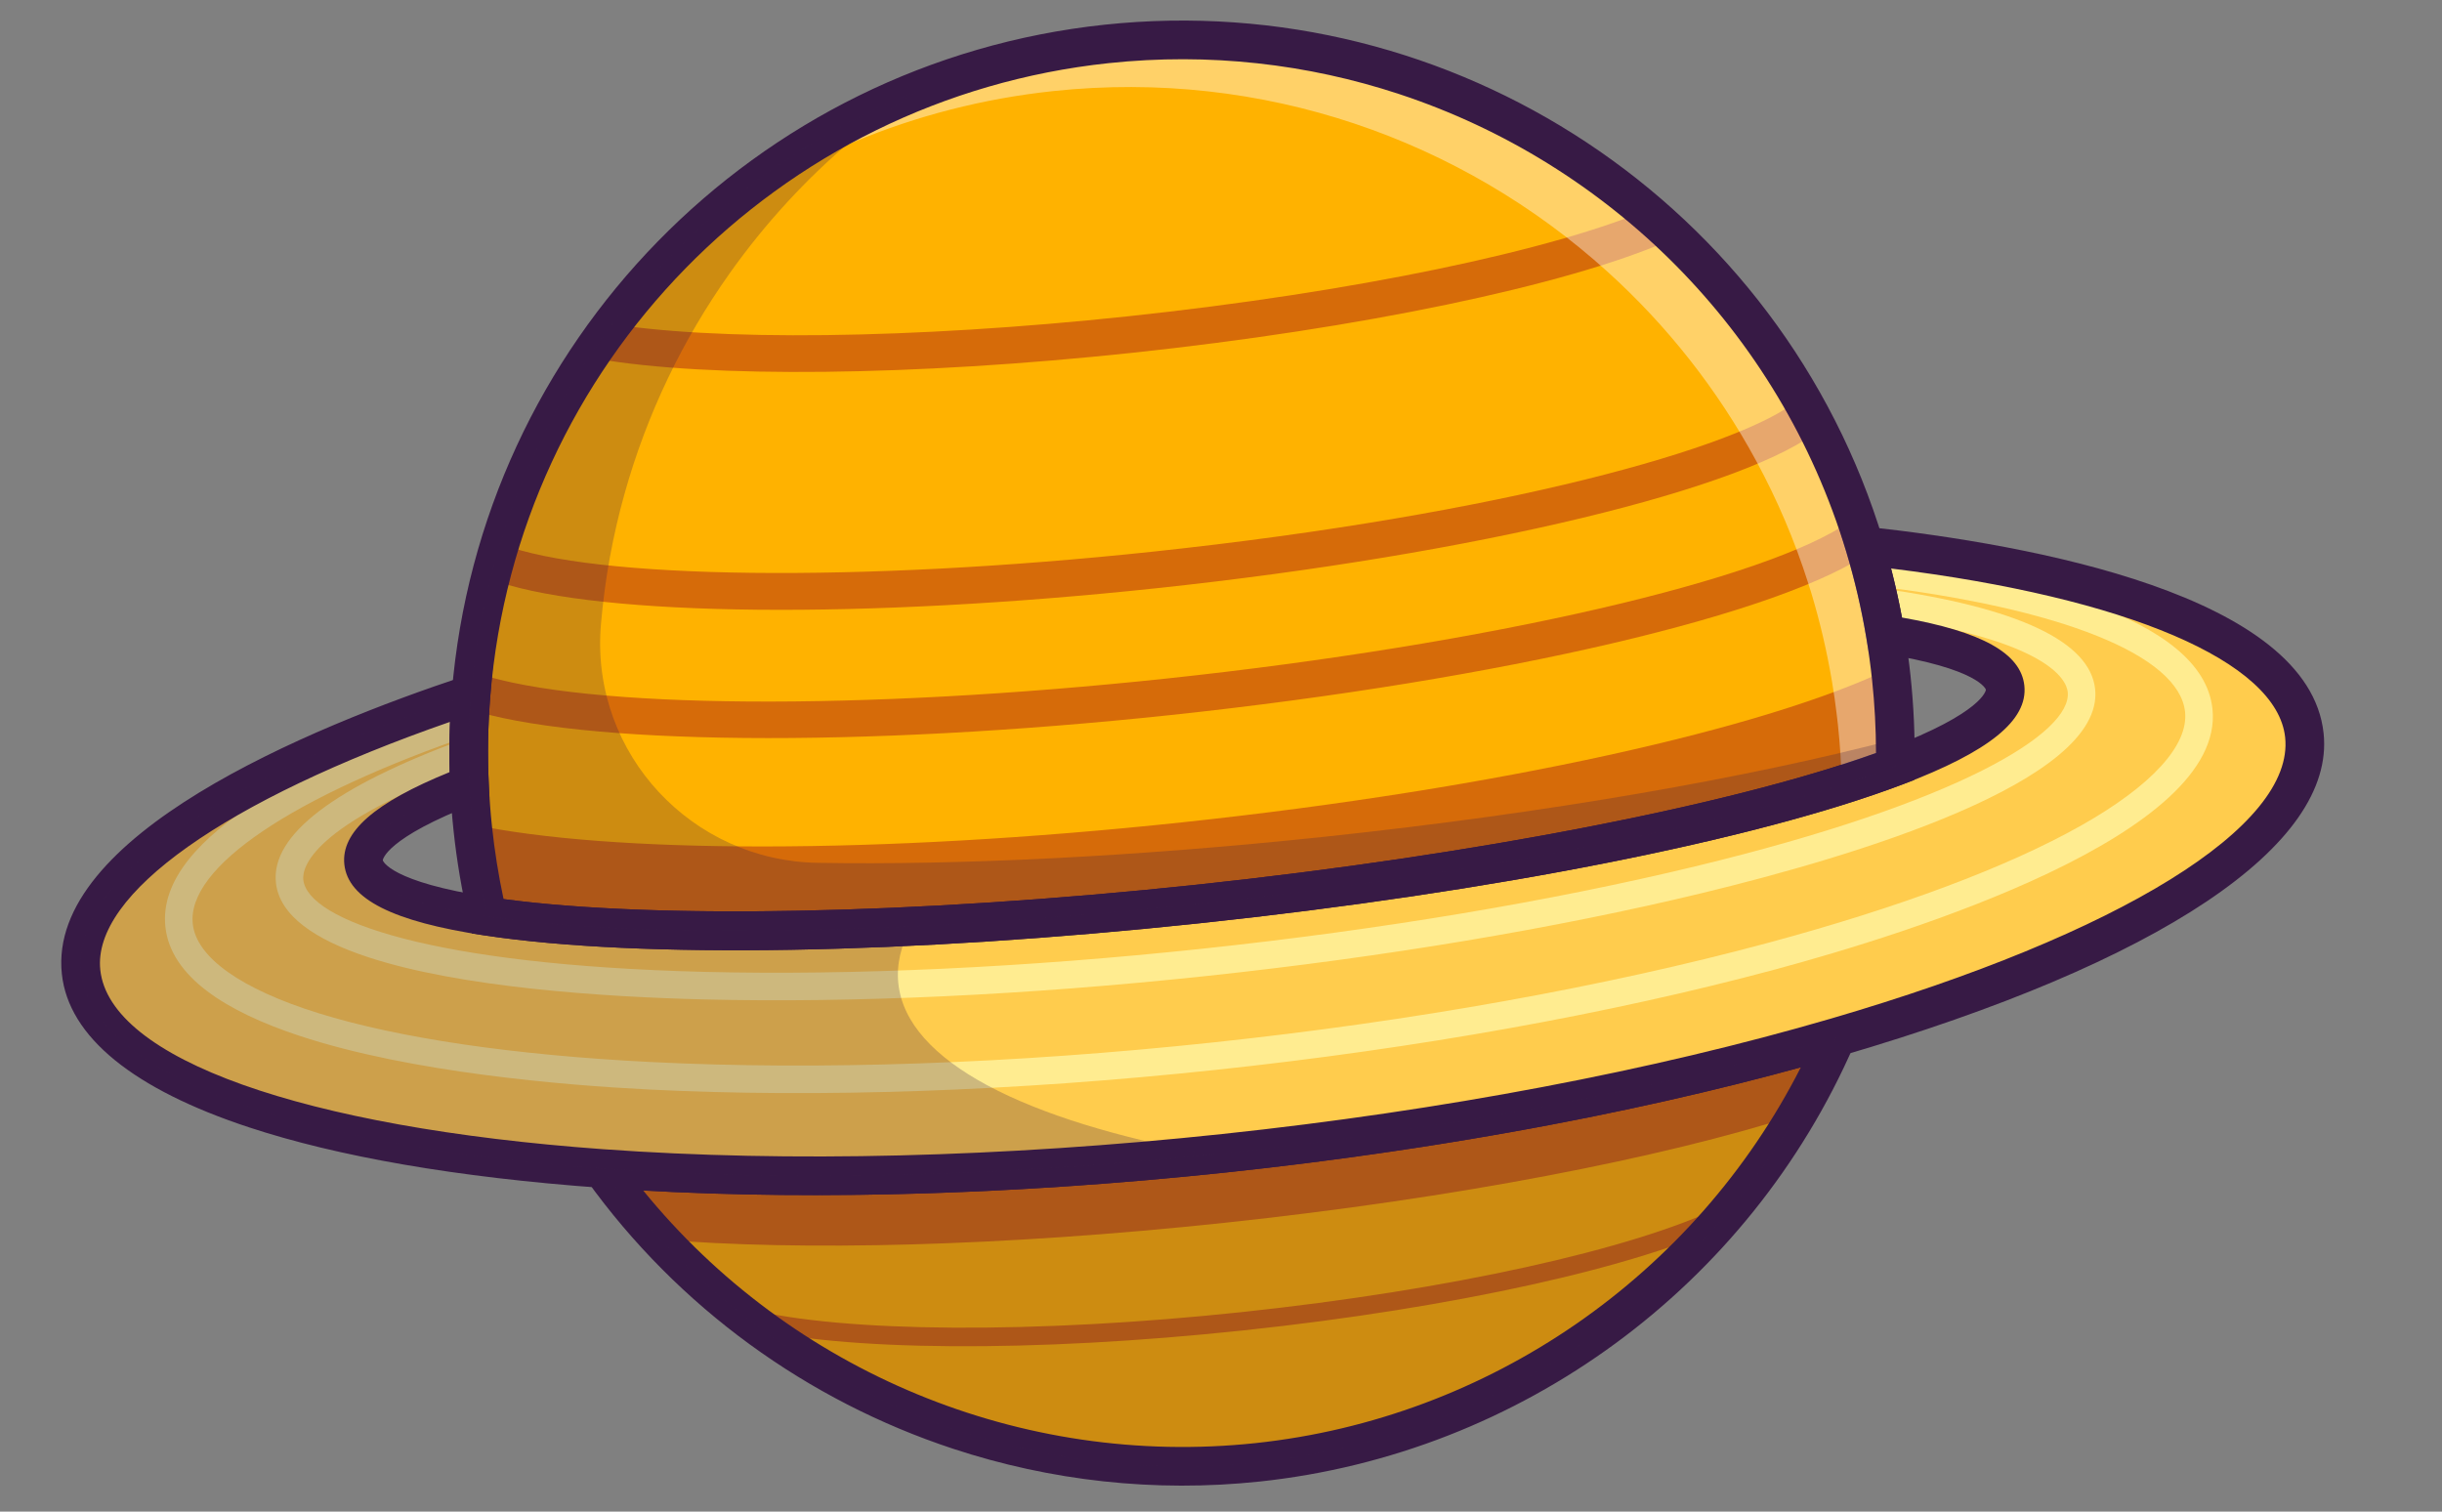
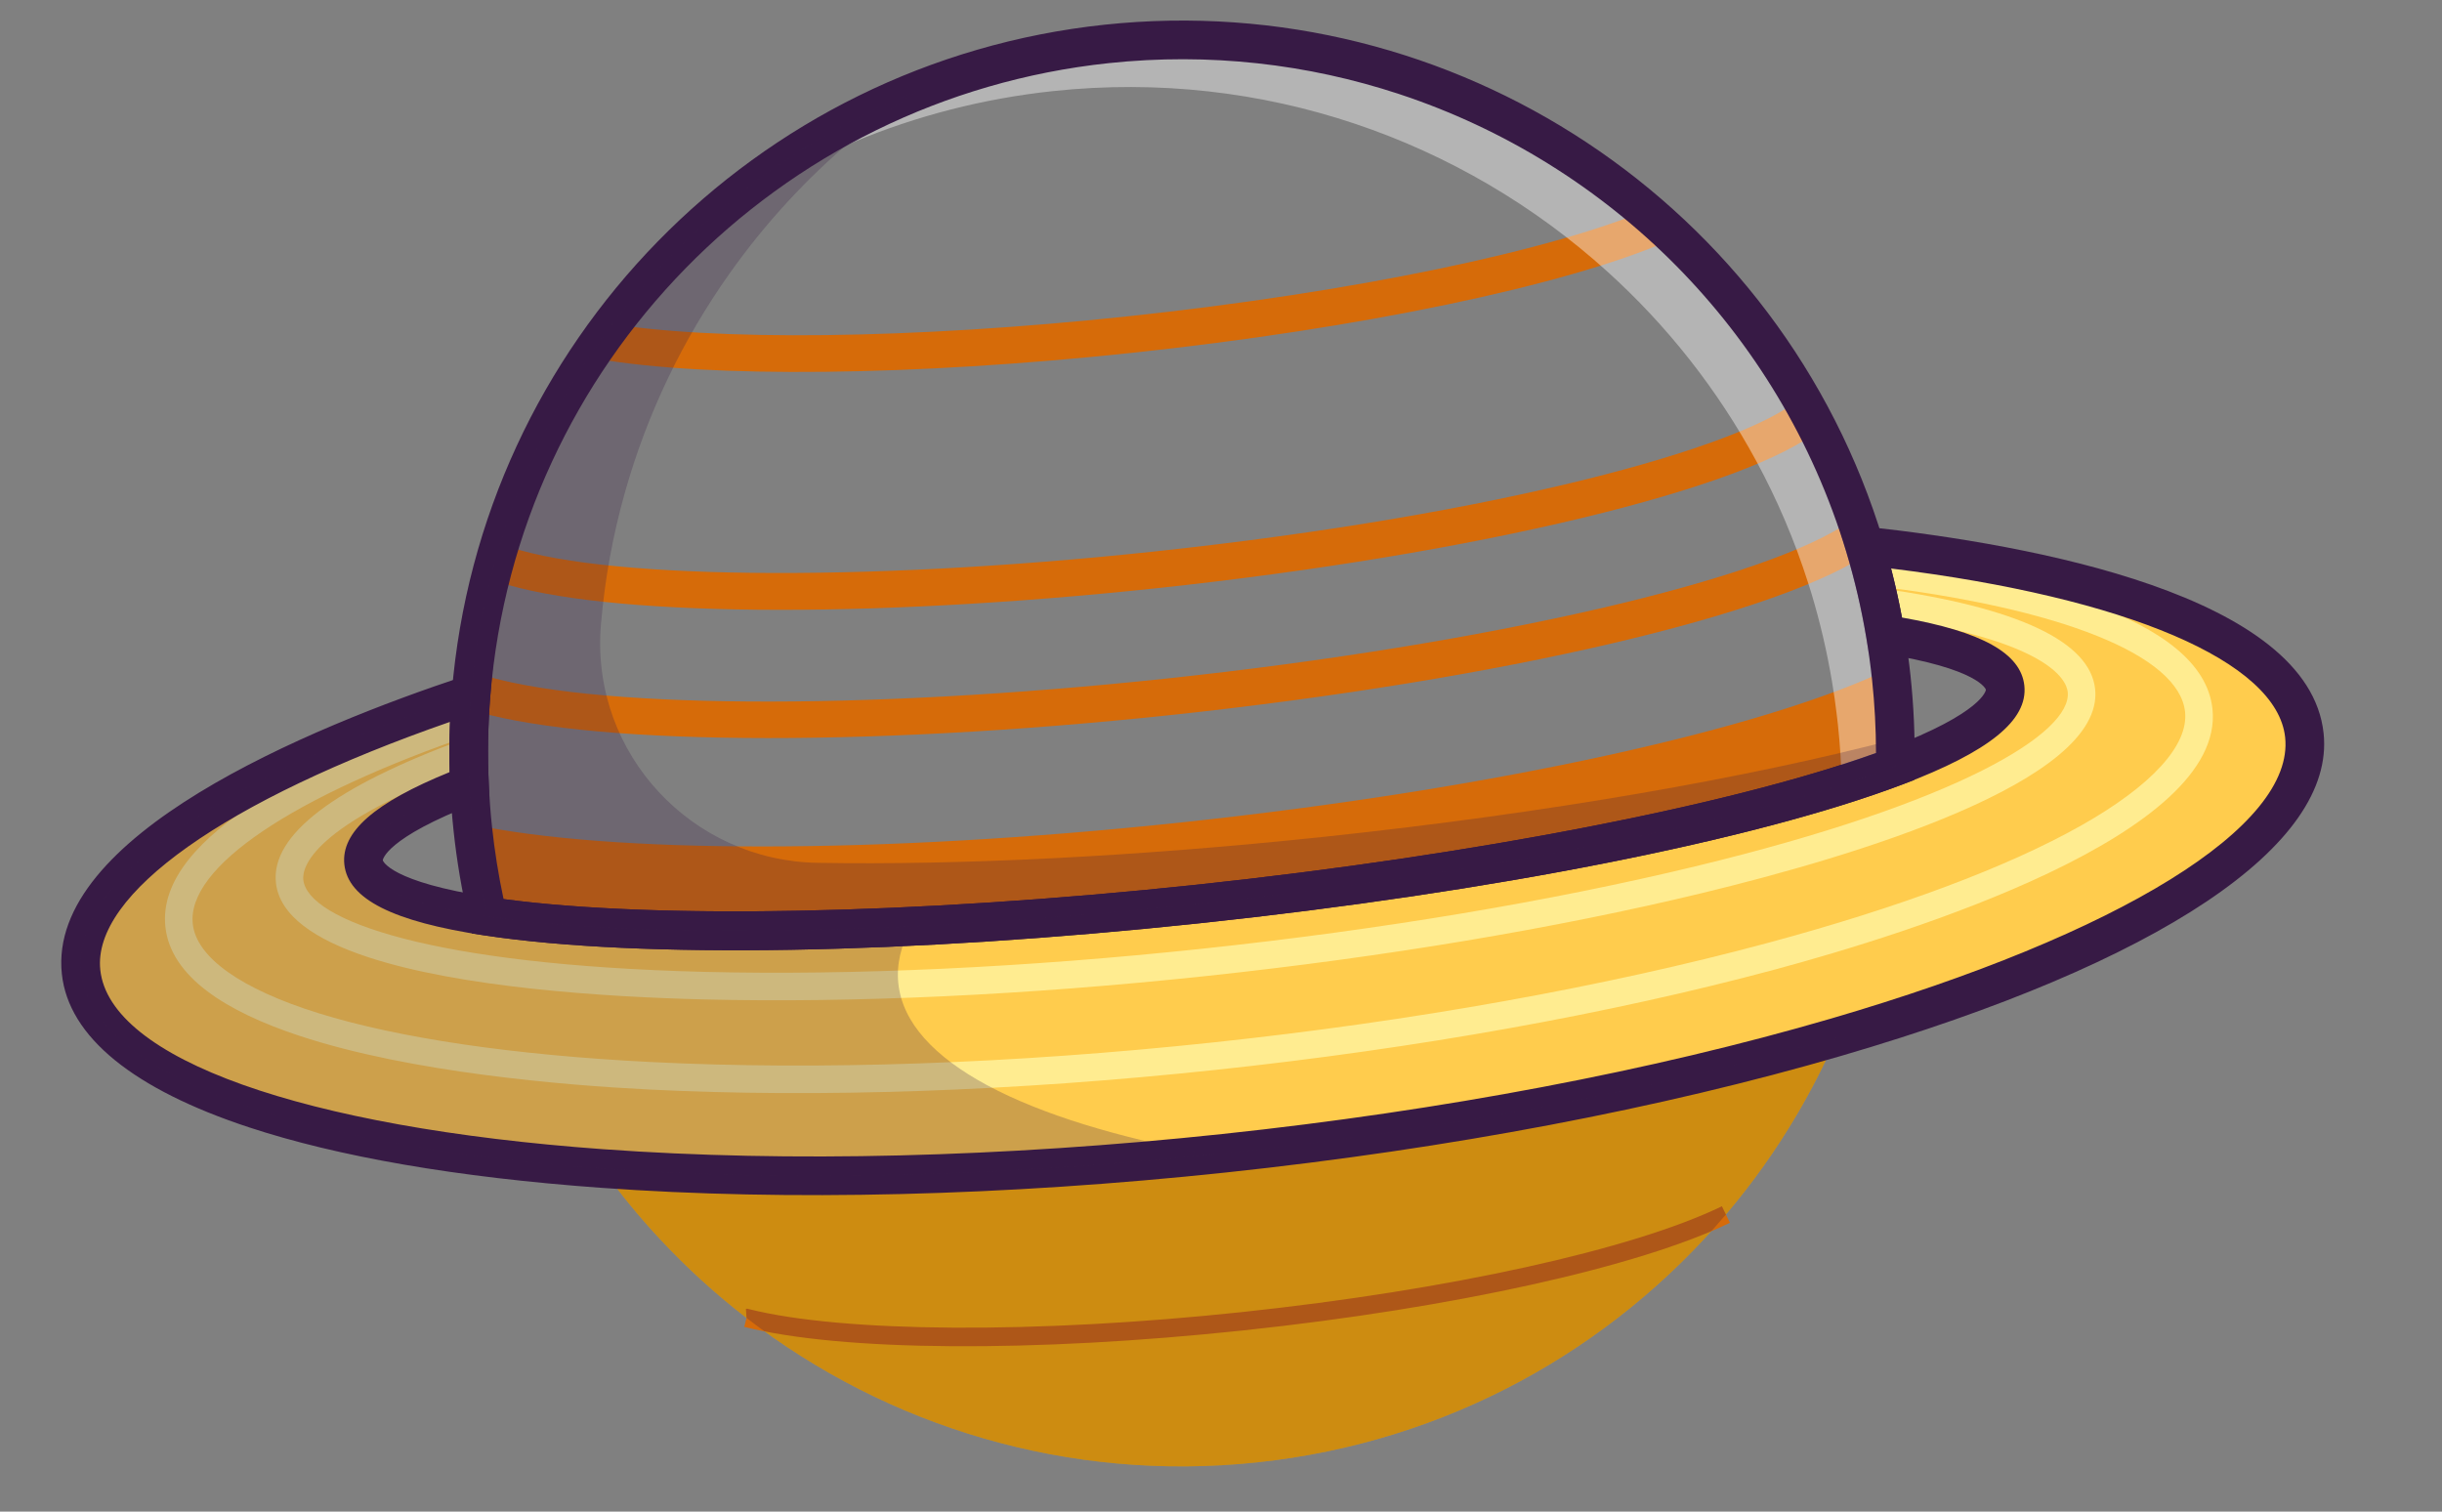
<svg xmlns="http://www.w3.org/2000/svg" width="504" height="312" viewBox="0 0 504 312" fill="none">
  <rect x="0" y="0" width="504" height="312" fill="#808080" stroke="none" />
  <path d="M379.012 214.066C376.607 219.594 373.875 224.956 370.821 230.121C366.547 237.385 361.649 244.26 356.208 250.676C332.608 278.506 298.685 297.657 259.536 301.824C220.302 306 183.027 294.358 154.071 272.028C147.713 267.122 141.754 261.701 136.271 255.822C131.965 251.215 127.956 246.323 124.261 241.18C161.394 243.87 205.612 243.037 252.746 238.02C299.874 233.004 343.276 224.512 379.012 214.066Z" fill="#FFB200" />
-   <path d="M252.746 238.02C299.874 233.004 343.276 224.512 379.012 214.066C376.607 219.594 373.875 224.956 370.821 230.121C343.041 239.006 300.606 247.292 252.693 252.392C206.799 257.277 165.203 258.245 136.271 255.822C131.965 251.215 127.956 246.324 124.26 241.18C161.394 243.87 205.612 243.037 252.746 238.02Z" fill="#D66B09" />
-   <path d="M391.151 158.214C362.344 169.101 308.936 180.022 247.271 186.588C185.615 193.15 131.095 193.715 100.641 189.133C99.258 183.24 98.234 177.199 97.577 171.029C97.548 170.739 97.516 170.455 97.488 170.158C97.212 167.441 97.013 164.735 96.894 162.032C96.602 155.717 96.718 149.462 97.222 143.306C97.239 143.053 97.261 142.81 97.284 142.559C98.081 133.416 99.717 124.476 102.139 115.84C106.733 99.391 114.143 84.02 123.856 70.323C131.093 60.126 139.603 50.857 149.198 42.773C170.878 24.511 198.06 12.292 228.375 9.067C231.387 8.747 234.384 8.519 237.372 8.384C277.386 6.551 314.803 21.043 342.713 46.283C342.888 46.444 343.066 46.599 343.239 46.766C355.325 57.785 365.6 70.847 373.512 85.46C377.377 92.615 380.684 100.146 383.337 108.001C383.632 108.851 383.909 109.709 384.187 110.568C384.419 111.272 384.636 111.978 384.851 112.691C386.639 118.608 388.067 124.7 389.11 130.931C389.504 133.245 389.839 135.583 390.119 137.933C390.194 138.578 390.269 139.222 390.335 139.871C390.995 146.034 391.259 152.164 391.151 158.214Z" fill="#FFB200" />
  <path d="M390.115 137.935C390.195 138.577 390.269 139.22 390.338 139.868C390.995 146.037 391.261 152.162 391.151 158.211C362.346 169.099 308.934 180.021 247.271 186.584C185.613 193.146 131.093 193.712 100.642 189.131C99.261 183.24 98.232 177.197 97.576 171.028C97.545 170.737 97.515 170.453 97.489 170.162C125.818 176.16 181.037 176.43 243.895 169.74C309.235 162.786 364.93 150.216 390.115 137.935Z" fill="#D66B09" />
  <path d="M102.804 120.101C102.087 119.865 101.409 119.622 100.764 119.371L103.51 112.3C122.381 119.629 177.675 120.275 237.949 113.861C309.887 106.204 359.375 92.313 371.08 82.55L375.938 88.375C361.03 100.811 304.616 114.393 238.752 121.404C178.414 127.825 124.516 127.265 102.804 120.101Z" fill="#D66B09" />
  <path d="M123.209 74.06L124.5 66.585C147.078 70.49 188.568 69.992 232.778 65.287C279.108 60.356 320.653 51.74 341.2 42.802L344.226 49.759C323.021 58.982 280.625 67.823 233.581 72.83C188.722 77.605 146.43 78.076 123.209 74.06Z" fill="#D66B09" />
  <path d="M96.306 146.229C96.23 146.204 96.155 146.178 96.079 146.153L98.492 138.962C98.561 138.985 98.632 139.008 98.703 139.032C120.83 146.332 177.829 146.747 240.736 140.052C306.949 133.004 365.031 119.611 381.98 107.481L386.394 113.65C368.205 126.668 309.991 140.309 241.538 147.594C177.659 154.393 119.376 153.841 96.306 146.229Z" fill="#D66B09" />
  <path d="M153.608 273.867L154.069 272.039L153.948 270.136L154.242 270.118L154.535 270.19C173.956 275.083 213.931 275.325 256.374 270.807C299.05 266.265 336.987 257.898 355.38 248.969L357.037 252.382C338.276 261.488 299.859 269.994 256.775 274.579C213.265 279.21 173.733 278.938 153.608 273.867Z" fill="#D66B09" />
-   <path d="M196.676 299.013C166.704 289.123 140.001 269.957 121.02 243.506L116.054 236.586L124.549 237.201C162.776 239.97 206.959 238.881 252.323 234.053C297.682 229.226 341.104 220.99 377.893 210.237L386.068 207.848L382.67 215.658C360.987 265.505 313.967 300.043 259.959 305.791C238.295 308.096 216.75 305.636 196.676 299.013ZM132.752 245.723C163.197 283.144 210.836 302.994 259.114 297.857C307.401 292.717 349.788 263.287 371.668 220.294C336.317 230.006 295.566 237.475 253.168 241.987C210.766 246.501 169.355 247.777 132.752 245.723Z" fill="#371A45" />
  <path d="M404.464 124.304C404.499 124.634 404.5 124.968 404.467 125.305L404.464 124.304Z" fill="#D66B09" />
  <path d="M475.596 151.768C477.878 173.212 439.369 196.425 379.012 214.066C343.276 224.512 299.874 233.005 252.746 238.021C205.612 243.037 161.394 243.87 124.26 241.18C61.541 236.638 19.015 222.05 16.733 200.606C14.66 181.13 46.218 160.206 97.221 143.306C96.72 149.466 96.603 155.718 96.895 162.035C82.513 167.56 74.512 173.068 75.036 177.991C75.569 183.005 84.884 186.756 100.642 189.131C131.093 193.712 185.614 193.147 247.271 186.584C308.935 180.021 362.346 169.099 391.151 158.211C406.051 152.574 414.367 146.946 413.834 141.932C413.311 137.015 404.329 133.309 389.111 130.934C388.068 124.697 386.637 118.61 384.85 112.694C438.268 118.479 473.524 132.293 475.596 151.768Z" fill="#FFCC4D" />
  <path d="M75.894 197.536C65.138 193.988 57.674 189.05 56.944 182.184C55.898 172.367 68.959 162.4 95.76 152.561L97.721 157.901C64.108 170.241 62.342 179.147 62.6 181.582C63.501 190.035 89.429 199.19 145.317 200.591C176.063 201.354 211.659 199.699 248.253 195.804C284.848 191.909 319.992 186.035 349.885 178.818C404.233 165.685 427.653 151.278 426.753 142.825C426.493 140.39 422.896 132.056 387.434 127.067L388.226 121.433C416.499 125.409 431.363 132.405 432.409 142.223C434.442 161.313 382.415 176.81 351.22 184.348C321.089 191.623 285.693 197.54 248.855 201.461C212.018 205.382 176.167 207.048 145.175 206.279C124.632 205.764 95.046 203.855 75.894 197.536Z" fill="#FFEC90" />
  <path d="M61.862 213.813C46.66 208.798 35.228 201.604 34.13 191.283C32.094 172.16 66.631 156.164 95.963 146.113L97.807 151.495C60.236 164.37 38.546 179.019 39.786 190.681C40.522 197.595 49.7 204.124 65.701 209.114C82.311 214.284 105.986 217.77 134.166 219.193C168.888 220.95 209.051 219.557 250.314 215.165C291.572 210.774 331.127 203.682 364.701 194.657C391.951 187.333 414.363 178.943 429.514 170.392C444.085 162.168 451.705 153.831 450.97 146.918C449.728 135.256 425.443 125.502 386 120.822L386.671 115.173C417.462 118.825 454.593 127.195 456.626 146.316C459.385 172.226 394.292 192.596 366.177 200.151C332.322 209.252 292.465 216.4 250.916 220.823C209.363 225.245 168.892 226.646 133.878 224.875C116.386 223.991 84.826 221.389 61.862 213.813Z" fill="#FFEC90" />
  <path d="M51.344 232.666C27.631 224.842 14.152 214.05 12.765 201.027C9.729 172.504 63.59 150.247 95.967 139.519L101.685 137.624L101.197 143.629C100.707 149.669 100.6 155.8 100.881 161.85L101.014 164.727L98.326 165.759C79.404 173.029 78.998 177.527 79.003 177.57C79.006 177.612 80.397 182.046 101.238 185.186C132.283 189.857 188.079 188.872 246.849 182.617C305.62 176.363 360.372 165.581 389.74 154.48C409.444 147.025 409.872 142.398 409.867 142.355C409.863 142.312 408.514 138.001 388.497 134.876L385.652 134.432L385.177 131.592C384.176 125.611 382.782 119.641 381.032 113.847L379.289 108.078L385.28 108.727C419.19 112.399 476.527 122.82 479.564 151.345C482.023 174.45 445.782 198.707 380.133 217.896C342.896 228.779 298.992 237.11 253.168 241.987C207.34 246.865 162.665 247.962 123.973 245.159C94.203 243.003 69.706 238.725 51.344 232.666ZM92.877 148.993C46.544 165.109 19.033 184.527 20.699 200.183C22.652 218.519 62.444 232.703 124.549 237.201C162.776 239.97 206.959 238.881 252.323 234.053C297.682 229.225 341.104 220.99 377.893 210.237C437.663 192.767 473.581 170.524 471.628 152.189C469.963 136.534 438.981 123.341 390.294 117.339C391.159 120.683 391.913 124.066 392.547 127.459C409.047 130.355 417.091 134.847 417.801 141.51C418.56 148.647 410.541 155.14 392.563 161.943C362.148 173.439 307.991 184.133 247.693 190.551C187.395 196.969 132.201 197.912 100.049 193.075C81.035 190.21 71.828 185.552 71.069 178.414C70.36 171.749 77.282 165.665 92.805 159.361C92.711 155.912 92.735 152.447 92.877 148.993Z" fill="#371A45" />
  <g opacity="0.41">
    <path d="M391.151 158.21C387.798 159.478 384.119 160.742 380.123 162.005C380.032 157.898 379.768 153.754 379.328 149.603C379.256 148.954 379.18 148.314 379.104 147.674C378.829 145.316 378.495 142.981 378.101 140.67C377.058 134.433 375.623 128.342 373.843 122.426C373.629 121.715 373.403 121.009 373.176 120.303C370.379 111.524 366.79 103.122 362.494 95.194C354.474 80.366 344.019 67.141 331.703 56.02C301.708 28.901 260.736 14.182 217.363 18.801C188.411 21.884 162.312 33.165 141.135 50.093C163.964 27.787 194.172 12.707 228.383 9.065C271.751 4.454 312.728 19.165 342.713 46.28C355.026 57.41 365.494 70.63 373.51 85.466C377.797 93.39 381.39 101.784 384.187 110.563C384.422 111.273 384.636 111.984 384.85 112.695C386.639 118.614 388.069 124.693 389.112 130.93C389.503 133.249 389.837 135.584 390.115 137.934C390.199 138.578 390.276 139.218 390.336 139.871C390.992 146.037 391.259 152.161 391.151 158.21Z" fill="white" />
  </g>
  <path d="M97.375 192.673L96.758 190.041C95.336 183.974 94.276 177.719 93.609 171.45C93.282 168.375 93.046 165.267 92.909 162.213C92.614 155.831 92.727 149.36 93.245 142.983C99.141 70.767 155.795 12.78 227.955 5.1C300.115 -2.582 367.706 42.185 388.669 111.539C390.517 117.658 391.99 123.962 393.047 130.276C393.553 133.277 393.977 136.365 394.306 139.447L394.306 139.447C394.973 145.724 395.254 152.062 395.14 158.284L395.09 160.987L392.561 161.943C362.149 173.439 307.992 184.133 247.693 190.551C187.395 196.969 132.201 197.913 100.049 193.076L97.375 192.673ZM288.781 19.418C269.93 13.198 249.568 10.824 228.8 13.034C160.446 20.309 106.782 75.233 101.198 143.631C100.707 149.669 100.599 155.8 100.881 161.85C101.01 164.748 101.233 167.692 101.543 170.606C102.079 175.638 102.881 180.659 103.932 185.569C135.446 189.797 189.743 188.695 246.849 182.617C303.956 176.54 357.269 166.187 387.186 155.422C387.18 150.406 386.907 145.328 386.372 140.291L386.372 140.291C386.061 137.371 385.659 134.447 385.178 131.599C384.176 125.611 382.782 119.641 381.032 113.847C367.208 68.116 331.975 33.669 288.781 19.418Z" fill="#371A45" />
  <g opacity="0.25">
    <path d="M249.85 238.325C203.795 243.076 160.632 243.81 124.26 241.18C61.544 236.635 19.012 222.045 16.729 200.604C14.664 181.129 46.22 160.209 97.218 143.305C96.721 149.47 96.603 155.723 96.896 162.037C82.512 167.557 74.509 173.063 75.036 177.989C75.57 183.007 84.886 186.761 100.638 189.132C120.84 192.17 151.635 192.942 188.091 191.203C185.921 195.16 184.994 199.118 185.408 203.009C187.115 219.075 211.409 231.293 249.85 238.325Z" fill="#371A45" />
  </g>
  <g opacity="0.3">
    <path d="M158.806 35.341C159.569 34.796 160.338 34.253 161.132 33.726C160.345 34.255 159.571 34.789 158.806 35.341Z" fill="#293856" />
  </g>
  <g opacity="0.3">
    <path d="M163.829 31.923C165.569 30.785 167.34 29.688 169.143 28.63C167.347 29.69 165.576 30.787 163.829 31.923Z" fill="#293856" />
  </g>
  <g opacity="0.3">
-     <path d="M180.222 22.709C178.423 23.577 176.645 24.473 174.891 25.406C176.647 24.466 178.425 23.57 180.222 22.709Z" fill="#293856" />
-   </g>
+     </g>
  <g opacity="0.3">
    <path d="M183.082 21.374C185 20.502 186.943 19.667 188.906 18.884C186.941 19.674 184.998 20.509 183.082 21.374Z" fill="#293856" />
  </g>
  <g opacity="0.25">
    <path d="M379.012 214.066C376.607 219.594 373.875 224.956 370.821 230.121C366.547 237.385 361.649 244.26 356.208 250.676C332.608 278.506 298.685 297.657 259.536 301.824C220.302 306 183.027 294.358 154.071 272.028C147.713 267.122 141.754 261.701 136.271 255.822C131.965 251.215 127.956 246.323 124.261 241.18C161.394 243.87 205.612 243.037 252.746 238.02C299.874 233.004 343.276 224.512 379.012 214.066Z" fill="#371A45" />
  </g>
  <g opacity="0.25">
    <path d="M391.154 158.22C362.346 169.098 308.934 180.02 247.271 186.585C185.616 193.152 131.095 193.719 100.64 189.134C99.257 183.244 98.234 177.201 97.582 171.03C97.552 170.739 97.519 170.458 97.492 170.159C97.208 167.445 97.011 164.73 96.895 162.033C96.6 155.718 96.721 149.463 97.225 143.305C97.241 143.049 97.261 142.814 97.286 142.561C98.08 133.415 99.714 124.478 102.138 115.84C106.734 99.39 114.145 84.024 123.857 70.326C131.091 60.123 139.603 50.854 149.202 42.775C161.15 32.706 174.772 24.475 189.675 18.581C184.893 21.732 180.312 25.152 175.959 28.822C166.369 36.903 157.857 46.172 150.623 56.375C140.91 70.073 133.5 85.44 128.904 101.89C126.48 110.527 124.846 119.464 124.052 128.611C124.027 128.864 124.004 129.108 123.99 129.354C123.98 129.483 123.97 129.622 123.96 129.772C122.243 155.688 142.783 177.65 168.751 178.091C197.946 178.588 234.526 176.843 274.037 172.634C319.868 167.75 361.141 160.472 391.14 152.578C391.183 154.468 391.183 156.344 391.154 158.22Z" fill="#371A45" />
  </g>
</svg>